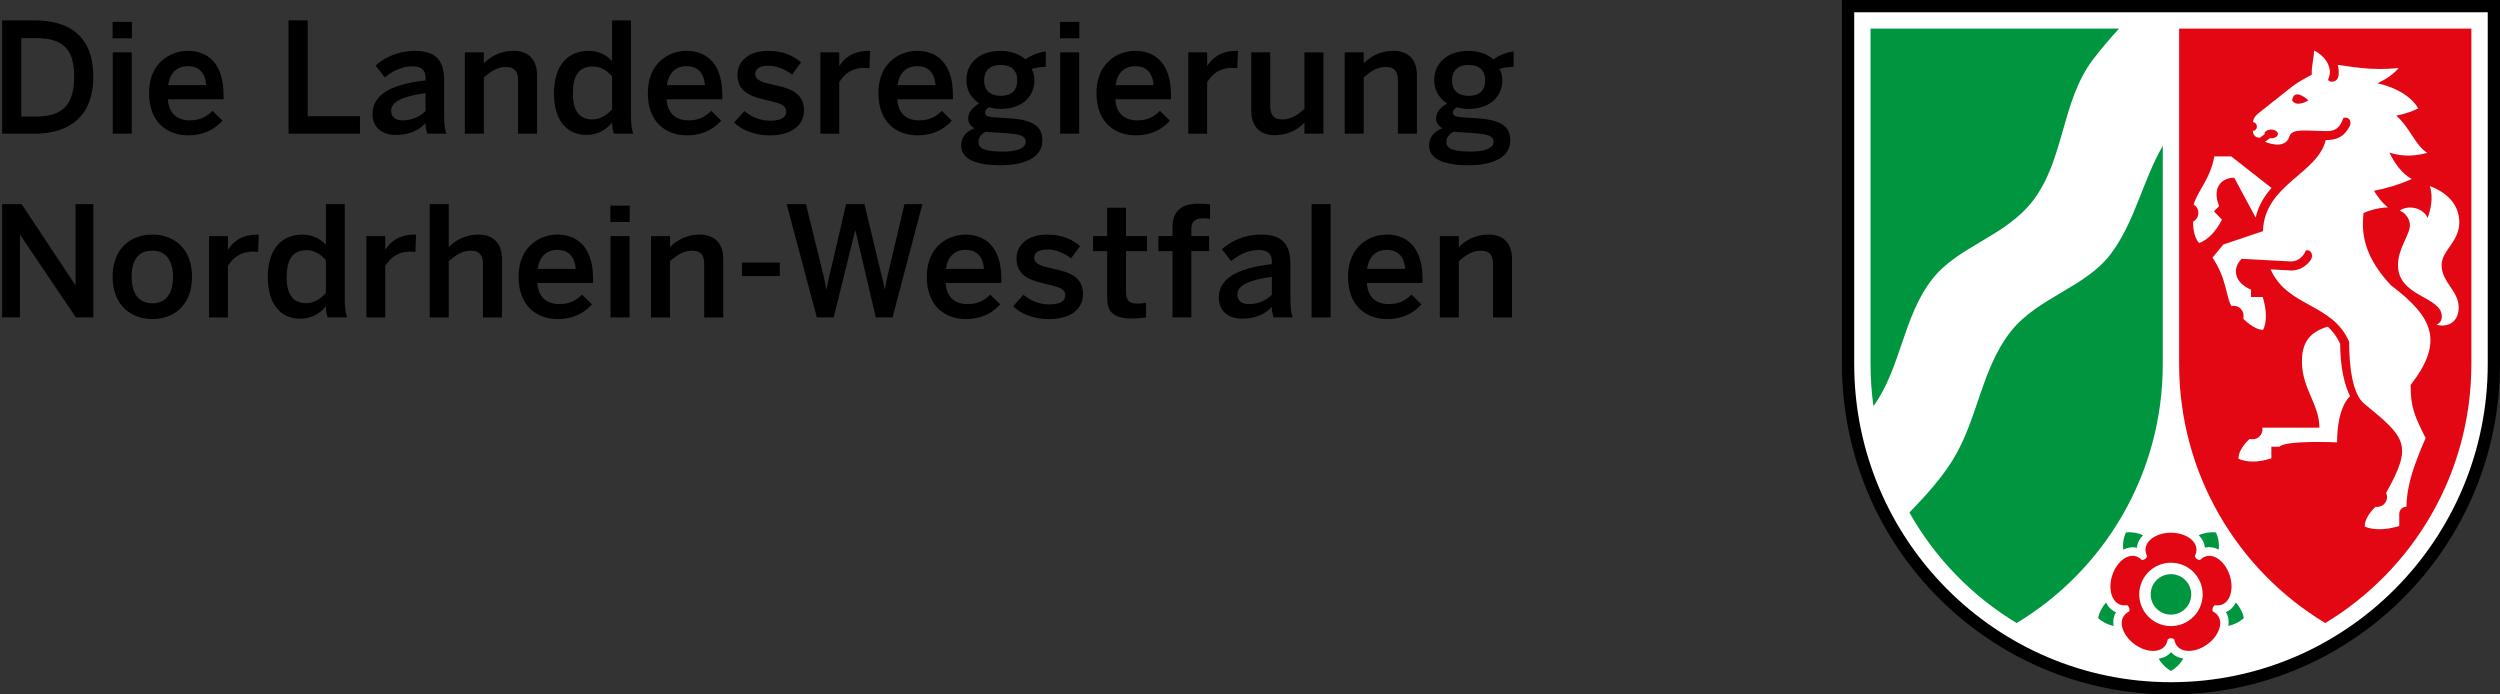
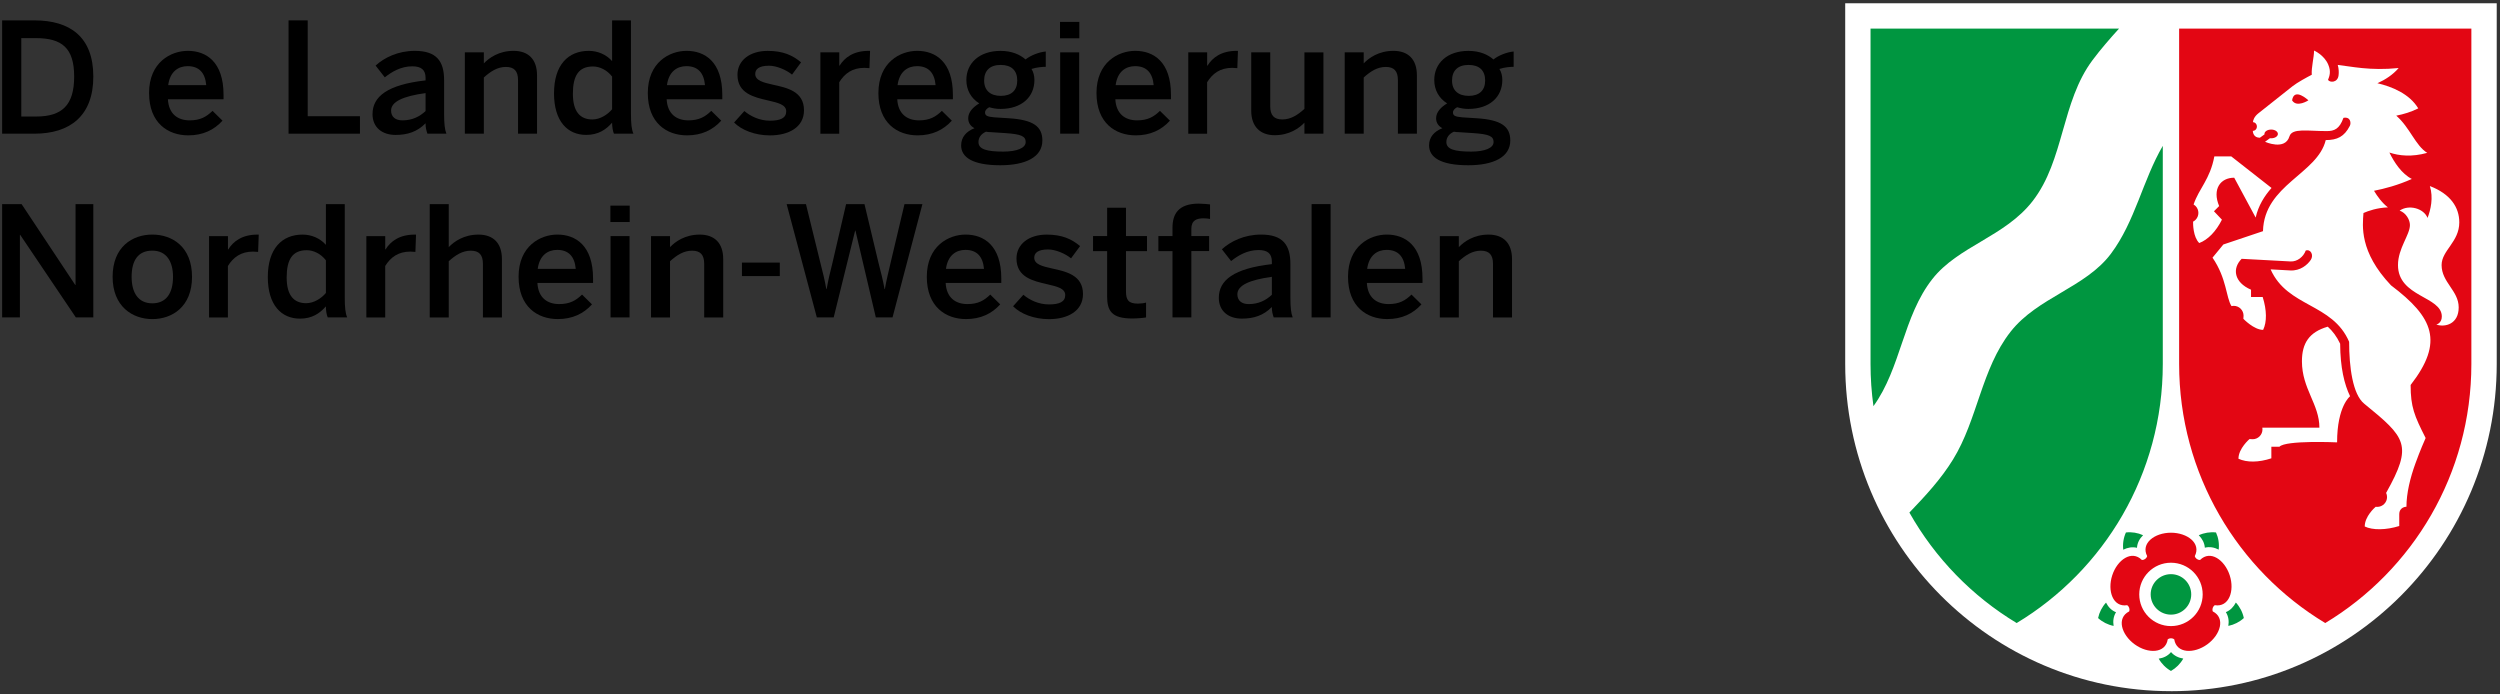
<svg xmlns="http://www.w3.org/2000/svg" width="216" height="60" viewBox="0 0 216 60" fill="none">
  <rect x="0" y="0" width="216" height="60" fill="#333333" stroke="none" />
  <g id="Logo-NRW" clip-path="url(#clip0_274_155)">
    <path id="Vector" fill-rule="evenodd" clip-rule="evenodd" d="M187.571 59.717C172.031 59.717 159.426 47.061 159.426 31.452V0.283H215.717V31.453C215.717 47.061 203.11 59.719 187.57 59.719L187.571 59.717Z" fill="white" />
-     <path id="Vector_2" fill-rule="evenodd" clip-rule="evenodd" d="M216 0V31.453C216 47.216 203.27 60 187.571 60C171.873 60 159.145 47.216 159.145 31.453V0H216ZM214.941 31.453C214.941 46.637 202.679 58.942 187.571 58.942C172.464 58.942 160.204 46.637 160.204 31.453V1.058H214.941V31.453Z" fill="black" />
    <path id="Vector_3" d="M188.635 56.901C188.385 57.347 188.015 57.718 187.571 57.971C187.128 57.719 186.762 57.352 186.512 56.908C186.927 56.845 187.302 56.671 187.576 56.339C187.849 56.659 188.222 56.835 188.635 56.901ZM182.614 54.079C182.115 53.978 181.651 53.743 181.275 53.401C181.379 52.904 181.615 52.441 181.96 52.065C182.147 52.437 182.427 52.74 182.824 52.898C182.598 53.258 182.549 53.668 182.616 54.079H182.614ZM183.449 47.495C183.389 46.988 183.469 46.471 183.68 46.005C184.186 45.948 184.7 46.031 185.163 46.242C184.863 46.536 184.661 46.9 184.635 47.33C184.225 47.23 183.82 47.307 183.447 47.495H183.449ZM189.973 46.245C190.438 46.031 190.954 45.948 191.463 46.005C191.673 46.468 191.755 46.982 191.695 47.487C191.322 47.294 190.915 47.216 190.498 47.321C190.466 46.902 190.269 46.541 189.974 46.244L189.973 46.245ZM193.179 52.059C193.525 52.434 193.764 52.899 193.867 53.4C193.491 53.743 193.027 53.977 192.528 54.078C192.596 53.665 192.544 53.252 192.314 52.889C192.705 52.73 192.987 52.429 193.179 52.057V52.059ZM187.571 53.105C186.603 53.105 185.818 52.322 185.818 51.356C185.818 50.391 186.603 49.607 187.571 49.607C188.539 49.607 189.322 50.391 189.322 51.356C189.322 52.322 188.538 53.105 187.571 53.105ZM161.614 2.469H183.086C182.287 3.347 181.511 4.241 180.798 5.192C178.092 8.801 178.359 13.838 175.625 17.367C173.236 20.453 169.188 21.26 166.952 24.112C164.416 27.344 164.254 31.787 161.866 35.092C161.701 33.903 161.614 32.687 161.614 31.453V2.469ZM186.865 12.601V31.453C186.865 40.962 181.799 49.276 174.24 53.831C170.39 51.511 167.188 48.215 164.971 44.285C166.345 42.854 167.691 41.406 168.737 39.708C170.869 36.254 171.188 31.881 173.713 28.662C176.053 25.682 180.182 24.856 182.382 21.925C184.478 19.131 185.122 15.593 186.865 12.602V12.601Z" fill="#009640" />
    <path id="Vector_4" d="M3.124 10.068C5.362 10.068 6.408 9.089 6.408 6.615C6.408 4.141 5.349 3.294 3.096 3.294H1.839V10.068H3.122H3.124ZM0.184 1.761H2.978C6.05 1.761 8.063 3.19 8.063 6.616C8.063 10.043 6.011 11.55 2.978 11.55H0.184V1.761Z" fill="black" />
-     <path id="Vector_5" d="M9.741 4.524H11.383V11.549H9.741V4.524ZM9.728 1.892H11.396V3.308H9.728V1.892Z" fill="black" />
    <path id="Vector_6" d="M17.818 7.356C17.726 6.285 17.195 5.716 16.215 5.716C15.421 5.716 14.692 6.166 14.533 7.356H17.817H17.818ZM12.878 8.044C12.878 5.371 14.772 4.393 16.229 4.393C17.804 4.393 19.314 5.332 19.314 8.19V8.574H14.507C14.574 9.843 15.355 10.399 16.388 10.399C17.302 10.399 17.831 10.095 18.362 9.578L19.223 10.425C18.494 11.232 17.527 11.695 16.269 11.695C14.508 11.695 12.88 10.624 12.88 8.044H12.878Z" fill="black" />
    <path id="Vector_7" d="M24.93 1.761H26.585V10.042H31.1V11.55H24.93V1.761Z" fill="black" />
    <path id="Vector_8" d="M36.77 9.591V8.044C34.823 8.309 33.79 8.785 33.79 9.552C33.79 10.108 34.174 10.399 34.77 10.399C35.605 10.399 36.254 10.082 36.77 9.593V9.591ZM32.187 9.856C32.187 8.335 33.486 7.315 36.77 6.946V6.735C36.77 6.034 36.399 5.73 35.617 5.73C34.638 5.73 33.844 6.207 33.246 6.683L32.452 5.664C33.208 4.976 34.386 4.394 35.842 4.394C37.723 4.394 38.371 5.293 38.371 6.933V9.83C38.371 10.677 38.425 11.193 38.569 11.55H36.927C36.835 11.259 36.768 11.048 36.768 10.651C36.054 11.38 35.219 11.658 34.172 11.658C33.033 11.658 32.185 11.022 32.185 9.858L32.187 9.856Z" fill="black" />
    <path id="Vector_9" d="M40.162 4.524H41.804V5.477C42.255 5.001 43.101 4.393 44.373 4.393C45.646 4.393 46.4 5.121 46.4 6.509V11.55H44.758V6.92C44.758 6.14 44.427 5.783 43.711 5.783C42.995 5.783 42.4 6.153 41.804 6.695V11.55H40.162V4.524Z" fill="black" />
    <path id="Vector_10" d="M52.886 9.434V6.616C52.45 6.048 51.814 5.744 51.231 5.744C50 5.744 49.497 6.537 49.497 8.099C49.497 9.661 50.133 10.321 51.179 10.321C51.855 10.321 52.504 9.899 52.888 9.435L52.886 9.434ZM47.868 8.058C47.868 5.625 49.074 4.394 50.873 4.394C51.629 4.394 52.37 4.698 52.886 5.28V1.761H54.515V9.83C54.515 10.677 54.569 11.193 54.727 11.55H53.044C52.952 11.352 52.885 10.955 52.885 10.598C52.369 11.193 51.694 11.656 50.647 11.656C49.044 11.656 47.866 10.492 47.866 8.057L47.868 8.058Z" fill="black" />
    <path id="Vector_11" d="M60.91 7.356C60.817 6.285 60.287 5.716 59.307 5.716C58.513 5.716 57.784 6.166 57.625 7.356H60.908H60.91ZM55.97 8.044C55.97 5.371 57.864 4.393 59.32 4.393C60.895 4.393 62.406 5.332 62.406 8.19V8.574H57.599C57.665 9.843 58.446 10.399 59.48 10.399C60.393 10.399 60.923 10.095 61.454 9.578L62.315 10.425C61.586 11.232 60.619 11.695 59.361 11.695C57.6 11.695 55.971 10.624 55.971 8.044H55.97Z" fill="black" />
    <path id="Vector_12" d="M63.426 10.585L64.313 9.593C64.843 10.043 65.624 10.427 66.524 10.427C67.424 10.427 67.928 10.203 67.928 9.621C67.928 9.039 67.213 8.879 66.366 8.681C65.16 8.403 63.717 8.086 63.717 6.459C63.717 5.228 64.776 4.396 66.326 4.396C67.663 4.396 68.485 4.779 69.212 5.387L68.431 6.446C67.915 6.023 67.081 5.678 66.444 5.678C65.544 5.678 65.253 5.995 65.253 6.392C65.253 6.961 65.955 7.133 66.789 7.319C67.995 7.584 69.465 7.888 69.465 9.528C69.465 11.009 68.127 11.698 66.524 11.698C65.227 11.698 64.062 11.235 63.426 10.586V10.585Z" fill="black" />
    <path id="Vector_13" d="M70.884 4.524H72.513V5.675H72.539C72.975 4.975 73.73 4.393 75.068 4.393H75.174L75.12 5.888C75.04 5.875 74.775 5.862 74.682 5.862C73.636 5.862 72.974 6.351 72.51 7.106V11.552H70.881V4.524H70.884Z" fill="black" />
    <path id="Vector_14" d="M80.835 7.356C80.742 6.285 80.212 5.716 79.232 5.716C78.438 5.716 77.709 6.166 77.549 7.356H80.833H80.835ZM75.894 8.044C75.894 5.371 77.789 4.393 79.245 4.393C80.82 4.393 82.33 5.332 82.33 8.19V8.574H77.523C77.59 9.843 78.371 10.399 79.405 10.399C80.317 10.399 80.848 10.095 81.377 9.578L82.238 10.425C81.509 11.232 80.542 11.695 79.284 11.695C77.523 11.695 75.894 10.624 75.894 8.044Z" fill="black" />
    <path id="Vector_15" d="M87.89 6.959C87.89 6.086 87.388 5.61 86.46 5.61C85.532 5.61 85.03 6.099 85.03 6.959C85.03 7.819 85.573 8.283 86.473 8.283C87.373 8.283 87.89 7.819 87.89 6.959ZM88.619 12.279C88.619 11.776 88.261 11.591 86.831 11.498L85.612 11.419C85.466 11.419 85.334 11.406 85.189 11.378C84.725 11.589 84.54 11.921 84.54 12.277C84.54 12.898 85.254 13.098 86.684 13.098C87.876 13.098 88.618 12.781 88.618 12.277L88.619 12.279ZM83.044 12.557C83.044 11.856 83.48 11.354 84.196 11.076C83.838 10.89 83.653 10.599 83.653 10.216C83.653 9.687 84.076 9.25 84.606 8.933C83.891 8.483 83.493 7.769 83.493 6.909C83.493 5.467 84.606 4.396 86.447 4.396C87.413 4.396 88.129 4.713 88.606 5.137C89.057 4.779 89.771 4.503 90.354 4.449V5.773C90.037 5.773 89.586 5.812 89.122 5.958C89.282 6.21 89.374 6.54 89.374 6.911C89.374 8.379 88.276 9.411 86.447 9.411C86.05 9.411 85.811 9.357 85.467 9.265C85.256 9.383 85.109 9.53 85.109 9.715C85.109 9.993 85.295 10.086 85.916 10.138L87.161 10.217C89.241 10.349 90.061 10.905 90.061 12.136C90.061 13.578 88.605 14.278 86.432 14.278C84.009 14.278 83.041 13.578 83.041 12.558L83.044 12.557Z" fill="black" />
    <path id="Vector_16" d="M91.599 4.524H93.241V11.549H91.599V4.524ZM91.586 1.892H93.254V3.308H91.586V1.892Z" fill="black" />
    <path id="Vector_17" d="M99.677 7.356C99.584 6.285 99.053 5.716 98.074 5.716C97.28 5.716 96.551 6.166 96.391 7.356H99.675H99.677ZM94.736 8.044C94.736 5.371 96.63 4.393 98.087 4.393C99.662 4.393 101.172 5.332 101.172 8.19V8.574H96.365C96.432 9.843 97.213 10.399 98.246 10.399C99.159 10.399 99.69 10.095 100.22 9.578L101.081 10.425C100.352 11.232 99.385 11.695 98.128 11.695C96.367 11.695 94.738 10.624 94.738 8.044H94.736Z" fill="black" />
    <path id="Vector_18" d="M102.669 4.524H104.298V5.675H104.324C104.762 4.975 105.515 4.393 106.853 4.393H106.959L106.905 5.888C106.825 5.875 106.56 5.862 106.467 5.862C105.421 5.862 104.759 6.351 104.295 7.106V11.552H102.666V4.524H102.669Z" fill="black" />
    <path id="Vector_19" d="M108.106 9.565V4.524H109.748V9.182C109.748 9.962 110.079 10.32 110.795 10.32C111.511 10.32 112.106 9.949 112.702 9.408V4.526H114.344V11.55H112.702V10.598C112.251 11.074 111.403 11.682 110.132 11.682C108.901 11.682 108.106 10.954 108.106 9.565Z" fill="black" />
    <path id="Vector_20" d="M116.183 4.524H117.825V5.477C118.275 5.001 119.123 4.393 120.394 4.393C121.665 4.393 122.42 5.121 122.42 6.509V11.55H120.778V6.92C120.778 6.14 120.448 5.783 119.732 5.783C119.016 5.783 118.42 6.153 117.825 6.695V11.55H116.183V4.524Z" fill="black" />
    <path id="Vector_21" fill-rule="evenodd" clip-rule="evenodd" d="M188.277 2.469H213.526V31.453C213.526 40.962 208.461 49.276 200.902 53.831C193.342 49.276 188.277 40.96 188.277 31.453V2.469ZM212.483 19.215C212.483 20.906 210.954 21.638 210.954 22.901C210.954 24.395 212.431 25.116 212.431 26.558C212.431 28 211.258 28.301 210.498 28.044C210.498 28.044 210.973 27.929 210.973 27.349C210.973 25.583 207.186 25.676 207.186 22.902C207.186 21.452 208.218 20.296 208.218 19.441C208.218 19.006 207.889 18.393 207.33 18.199C208.104 17.65 209.406 17.986 209.741 18.827C210.01 18.128 210.256 17.086 209.94 16.075C211.72 16.756 212.482 17.913 212.483 19.209V19.217V19.215ZM198.036 8.668C198.435 9.33 199.446 8.668 199.446 8.668C199.446 8.668 198.22 7.509 198.036 8.668ZM204.313 45.489C204.313 44.615 205.172 43.86 205.258 43.786C205.3 43.792 205.344 43.795 205.39 43.795C205.86 43.795 206.241 43.415 206.241 42.945C206.241 42.817 206.212 42.695 206.161 42.586C208.493 38.426 207.876 37.823 204.259 34.872C203.27 34.064 202.965 31.702 202.965 29.532C201.527 26.176 197.644 26.567 196.18 23.273L197.877 23.366C198.747 23.413 199.359 22.886 199.651 22.454C199.921 22.049 199.655 21.498 199.216 21.646C199.019 22.189 198.487 22.621 197.898 22.589L193.68 22.361C192.842 23.195 193.021 24.4 194.489 25.03V25.66H195.496C195.854 26.796 195.867 27.815 195.535 28.501C194.733 28.501 193.827 27.544 193.827 27.544C193.83 27.444 193.843 27.361 193.843 27.275C193.843 26.805 193.462 26.425 192.993 26.425C192.925 26.425 192.862 26.433 192.8 26.446C192.321 25.689 192.398 24.066 191.161 22.262L192.097 21.124L195.522 19.973C195.621 15.961 200.236 15.033 200.944 12.103C201.932 12.103 202.547 11.81 203.026 10.874C203.151 10.632 203.092 10.061 202.474 10.183C202.129 11.155 201.673 11.326 201.034 11.326C199.371 11.326 198.03 11.046 197.807 11.786C197.431 13.034 195.698 12.251 195.698 12.251L196.121 11.942C196.157 11.947 196.191 11.949 196.228 11.949C196.551 11.949 196.809 11.78 196.809 11.572C196.809 11.363 196.549 11.194 196.228 11.194C195.908 11.194 195.649 11.363 195.649 11.572C195.649 11.585 195.649 11.598 195.652 11.611L195.255 11.9C194.741 11.9 194.653 11.498 194.64 11.308C194.842 11.308 194.995 11.141 194.995 10.933C194.995 10.725 194.842 10.557 194.656 10.557C194.663 10.404 194.751 10.087 195.117 9.796L198.074 7.452C198.503 7.112 199.358 6.655 199.737 6.459C199.69 5.815 199.934 4.968 199.934 4.368C199.934 4.368 200.804 4.74 201.161 5.584C201.423 6.208 201.257 6.597 201.141 6.903C201.301 7.155 201.973 7.156 202.052 6.511C202.083 6.257 202.078 5.956 201.982 5.61C203.133 5.735 204.752 6.129 207.245 5.878C206.741 6.462 206.091 6.885 205.408 7.19C206.648 7.483 208.174 8.094 208.937 9.364C208.339 9.668 207.684 9.866 207.035 9.993C208.226 11.028 208.692 12.579 209.712 13.207C208.391 13.573 207.302 13.47 206.444 13.179C206.859 14.026 207.501 15.011 208.383 15.462C207.185 16 206.018 16.307 205.115 16.483C205.396 16.954 205.811 17.534 206.318 17.918C205.387 17.952 204.64 18.212 204.204 18.404C204.126 19.49 203.826 21.747 206.583 24.653C210.257 27.428 211.173 29.532 208.278 33.263C208.278 35.153 208.594 35.914 209.575 37.845C209.491 38.034 209.089 38.941 208.688 40.053C208.247 41.271 207.917 42.607 207.917 43.782C207.917 43.782 207.296 43.779 207.296 44.442V45.447C206.152 45.805 204.991 45.818 204.313 45.489ZM190.014 20.999C189.483 20.475 189.477 19.35 189.482 19.15C189.557 19.111 189.628 19.061 189.692 18.997C190.024 18.666 190.024 18.128 189.692 17.794C189.641 17.744 189.586 17.702 189.527 17.666C190.006 16.253 190.941 15.519 191.319 13.514H192.782L196.261 16.24C195.641 16.939 195.127 17.757 194.889 18.797L193.036 15.354C191.846 15.354 191.119 16.336 191.734 17.804L191.286 18.253L191.975 18.981C191.46 20.002 190.77 20.713 190.014 20.999ZM195.467 36.953H200.396C200.396 34.924 198.887 33.593 198.887 31.219C198.887 29.667 199.498 28.693 201.118 28.225C201.525 28.592 201.89 29.06 202.189 29.699C202.202 31.779 202.55 33.204 203.047 34.236C203.047 34.236 201.925 35.088 201.925 38.221C201.925 38.221 197.478 38.018 196.946 38.596H196.245V39.599C195.149 39.96 194.131 39.972 193.402 39.635C193.402 38.744 194.359 37.933 194.359 37.933C194.458 37.937 194.539 37.95 194.626 37.95C195.096 37.95 195.477 37.569 195.477 37.099C195.477 37.049 195.472 36.998 195.464 36.951L195.467 36.953ZM184.434 55.669C183.283 54.834 182.852 53.385 183.96 52.826C184.035 52.631 183.96 52.403 183.786 52.289C182.561 52.486 182.058 51.06 182.497 49.709C182.935 48.359 184.183 47.502 185.057 48.38C185.267 48.391 185.461 48.25 185.514 48.048C184.948 46.946 186.149 46.026 187.573 46.026C188.993 46.026 190.196 46.946 189.63 48.048C189.683 48.25 189.879 48.391 190.087 48.38C190.962 47.502 192.209 48.359 192.648 49.709C193.088 51.06 192.583 52.486 191.36 52.289C191.184 52.403 191.109 52.631 191.185 52.826C192.292 53.385 191.861 54.835 190.71 55.671C189.56 56.506 188.048 56.467 187.856 55.243C187.693 55.112 187.454 55.112 187.291 55.243C187.101 56.467 185.588 56.506 184.437 55.671L184.434 55.669ZM190.312 51.356C190.312 52.868 189.085 54.094 187.571 54.094C186.058 54.094 184.831 52.868 184.831 51.356C184.831 49.844 186.058 48.619 187.571 48.619C189.085 48.619 190.312 49.844 190.312 51.356Z" fill="#E30613" />
    <path id="Vector_22" d="M128.317 6.959C128.317 6.086 127.814 5.61 126.886 5.61C125.959 5.61 125.456 6.099 125.456 6.959C125.456 7.819 125.999 8.283 126.899 8.283C127.799 8.283 128.317 7.819 128.317 6.959ZM129.046 12.279C129.046 11.776 128.688 11.591 127.257 11.498L126.039 11.419C125.892 11.419 125.76 11.406 125.615 11.378C125.152 11.589 124.966 11.921 124.966 12.277C124.966 12.898 125.682 13.098 127.111 13.098C128.304 13.098 129.044 12.781 129.044 12.277L129.046 12.279ZM123.471 12.557C123.471 11.856 123.908 11.354 124.623 11.076C124.265 10.89 124.079 10.599 124.079 10.216C124.079 9.687 124.502 9.25 125.033 8.933C124.317 8.483 123.92 7.769 123.92 6.909C123.92 5.467 125.033 4.396 126.873 4.396C127.84 4.396 128.554 4.713 129.033 5.137C129.484 4.779 130.198 4.503 130.78 4.449V5.773C130.463 5.773 130.012 5.812 129.549 5.958C129.708 6.21 129.801 6.54 129.801 6.911C129.801 8.379 128.701 9.411 126.875 9.411C126.478 9.411 126.239 9.357 125.895 9.265C125.684 9.383 125.537 9.53 125.537 9.715C125.537 9.993 125.723 10.086 126.344 10.138L127.589 10.217C129.669 10.349 130.489 10.905 130.489 12.136C130.489 13.578 129.033 14.278 126.86 14.278C124.437 14.278 123.471 13.578 123.471 12.558V12.557Z" fill="black" />
    <path id="Vector_23" d="M0.184 17.635H1.866L6.501 24.621H6.527V17.635H8.063V27.425H6.553L1.746 20.293H1.72V27.425H0.184V17.635Z" fill="black" />
    <path id="Vector_24" d="M14.949 23.918C14.949 22.608 14.393 21.655 13.161 21.655C11.929 21.655 11.372 22.502 11.372 23.918C11.372 25.255 11.916 26.207 13.161 26.207C14.339 26.207 14.949 25.36 14.949 23.918ZM9.73 23.918C9.73 21.325 11.439 20.267 13.161 20.267C14.882 20.267 16.591 21.325 16.591 23.918C16.591 26.511 14.869 27.57 13.161 27.57C11.452 27.57 9.73 26.485 9.73 23.918Z" fill="black" />
    <path id="Vector_25" d="M18.066 20.401H19.695V21.551H19.721C20.157 20.851 20.912 20.269 22.25 20.269H22.355L22.302 21.764C22.222 21.751 21.957 21.738 21.864 21.738C20.817 21.738 20.155 22.228 19.691 22.982V27.428H18.062V20.404L18.066 20.401Z" fill="black" />
    <path id="Vector_26" d="M28.158 25.308V22.491C27.72 21.922 27.085 21.618 26.503 21.618C25.271 21.618 24.768 22.412 24.768 23.974C24.768 25.536 25.404 26.196 26.451 26.196C27.126 26.196 27.775 25.773 28.16 25.31L28.158 25.308ZM23.139 23.933C23.139 21.498 24.345 20.269 26.145 20.269C26.9 20.269 27.642 20.573 28.158 21.155V17.635H29.787V25.705C29.787 26.552 29.84 27.067 29.998 27.425H28.316C28.223 27.227 28.156 26.83 28.156 26.472C27.64 27.067 26.965 27.531 25.919 27.531C24.316 27.531 23.138 26.367 23.138 23.931L23.139 23.933Z" fill="black" />
    <path id="Vector_27" d="M31.655 20.401H33.284V21.551H33.31C33.746 20.851 34.501 20.269 35.839 20.269H35.944L35.891 21.764C35.811 21.751 35.547 21.738 35.455 21.738C34.408 21.738 33.746 22.228 33.282 22.982V27.428H31.653V20.404L31.655 20.401Z" fill="black" />
    <path id="Vector_28" d="M37.129 17.635H38.771V21.353C39.222 20.877 40.068 20.269 41.34 20.269C42.613 20.269 43.366 20.997 43.366 22.385V27.427H41.724V22.797C41.724 22.016 41.394 21.659 40.678 21.659C39.962 21.659 39.366 22.029 38.771 22.571V27.427H37.129V17.637V17.635Z" fill="black" />
    <path id="Vector_29" d="M49.744 23.231C49.651 22.159 49.121 21.59 48.141 21.59C47.347 21.59 46.618 22.041 46.459 23.231H49.742H49.744ZM44.804 23.918C44.804 21.246 46.698 20.267 48.154 20.267C49.73 20.267 51.24 21.207 51.24 24.063V24.447H46.433C46.499 25.716 47.28 26.272 48.314 26.272C49.227 26.272 49.757 25.968 50.288 25.451L51.148 26.298C50.419 27.105 49.453 27.568 48.195 27.568C46.434 27.568 44.805 26.497 44.805 23.917L44.804 23.918Z" fill="black" />
    <path id="Vector_30" d="M52.751 20.4H54.393V27.425H52.751V20.4ZM52.738 17.767H54.406V19.183H52.738V17.767Z" fill="black" />
    <path id="Vector_31" d="M56.248 20.401H57.89V21.353C58.341 20.877 59.187 20.269 60.459 20.269C61.732 20.269 62.485 20.997 62.485 22.385V27.427H60.843V22.797C60.843 22.016 60.513 21.659 59.797 21.659C59.081 21.659 58.486 22.029 57.89 22.571V27.427H56.248V20.402V20.401Z" fill="black" />
    <path id="Vector_32" d="M64.103 22.688H67.374V23.853H64.103V22.688Z" fill="black" />
    <path id="Vector_33" d="M67.966 17.635H69.634L70.879 22.702C71.077 23.483 71.263 24.211 71.394 24.978H71.421C71.552 24.224 71.725 23.496 71.923 22.717L73.102 17.637H74.691L75.91 22.743C76.122 23.577 76.281 24.159 76.426 24.978H76.452C76.599 24.131 76.743 23.616 76.929 22.782L78.148 17.635H79.697L77.114 27.425H75.671L73.91 19.924H73.884L72.031 27.425H70.574L67.966 17.635Z" fill="black" />
    <path id="Vector_34" d="M85.017 23.231C84.924 22.159 84.393 21.59 83.414 21.59C82.62 21.59 81.891 22.041 81.731 23.231H85.015H85.017ZM80.076 23.918C80.076 21.246 81.97 20.267 83.427 20.267C85.002 20.267 86.512 21.207 86.512 24.063V24.447H81.705C81.772 25.716 82.553 26.272 83.586 26.272C84.499 26.272 85.03 25.968 85.558 25.451L86.419 26.298C85.69 27.105 84.724 27.568 83.466 27.568C81.705 27.568 80.076 26.497 80.076 23.917V23.918Z" fill="black" />
    <path id="Vector_35" d="M87.533 26.459L88.42 25.468C88.95 25.918 89.731 26.302 90.631 26.302C91.531 26.302 92.036 26.077 92.036 25.495C92.036 24.913 91.32 24.754 90.473 24.556C89.268 24.278 87.824 23.961 87.824 22.333C87.824 21.103 88.883 20.27 90.433 20.27C91.77 20.27 92.592 20.654 93.32 21.262L92.538 22.32C92.022 21.898 91.188 21.553 90.552 21.553C89.652 21.553 89.359 21.87 89.359 22.268C89.359 22.837 90.06 23.01 90.895 23.195C92.101 23.46 93.57 23.764 93.57 25.404C93.57 26.887 92.233 27.575 90.63 27.575C89.331 27.575 88.166 27.111 87.531 26.462L87.533 26.459Z" fill="black" />
    <path id="Vector_36" d="M95.656 25.586V21.696H94.438V20.399H95.656V17.951H97.285V20.399H99.1V21.696H97.285V25.175C97.285 25.929 97.51 26.233 98.319 26.233C98.558 26.233 98.862 26.194 99.02 26.141V27.425C98.847 27.464 98.239 27.518 97.827 27.518C96.039 27.518 95.655 26.856 95.655 25.586H95.656Z" fill="black" />
    <path id="Vector_37" d="M101.303 21.696H100.084V20.399H101.303V19.683C101.303 18.506 101.793 17.593 103.581 17.593C103.885 17.593 104.429 17.646 104.548 17.66V18.916C104.442 18.89 104.177 18.863 103.991 18.863C103.409 18.863 102.932 19.022 102.932 19.776V20.397H104.468V21.694H102.932V27.423H101.303V21.694V21.696Z" fill="black" />
    <path id="Vector_38" d="M109.889 25.466V23.918C107.943 24.183 106.909 24.66 106.909 25.427C106.909 25.983 107.293 26.274 107.889 26.274C108.724 26.274 109.371 25.957 109.889 25.468V25.466ZM105.306 25.731C105.306 24.209 106.605 23.192 109.889 22.821V22.61C109.889 21.909 109.518 21.603 108.737 21.603C107.757 21.603 106.961 22.08 106.366 22.556L105.572 21.537C106.327 20.849 107.505 20.267 108.961 20.267C110.841 20.267 111.49 21.166 111.49 22.806V25.703C111.49 26.55 111.544 27.066 111.688 27.423H110.047C109.954 27.132 109.887 26.921 109.887 26.524C109.171 27.253 108.338 27.529 107.292 27.529C106.153 27.529 105.305 26.895 105.305 25.729L105.306 25.731Z" fill="black" />
    <path id="Vector_39" d="M113.322 17.635H114.964V27.425H113.322V17.635Z" fill="black" />
    <path id="Vector_40" d="M121.408 23.231C121.315 22.159 120.787 21.59 119.805 21.59C119.011 21.59 118.282 22.041 118.123 23.231H121.407H121.408ZM116.468 23.918C116.468 21.246 118.362 20.267 119.818 20.267C121.395 20.267 122.904 21.207 122.904 24.063V24.447H118.097C118.163 25.716 118.944 26.272 119.978 26.272C120.892 26.272 121.421 25.968 121.952 25.451L122.813 26.298C122.084 27.105 121.117 27.568 119.859 27.568C118.098 27.568 116.469 26.497 116.469 23.917L116.468 23.918Z" fill="black" />
    <path id="Vector_41" d="M124.4 20.401H126.042V21.353C126.493 20.877 127.341 20.269 128.612 20.269C129.883 20.269 130.638 20.997 130.638 22.385V27.427H128.996V22.797C128.996 22.016 128.664 21.659 127.949 21.659C127.235 21.659 126.638 22.029 126.042 22.571V27.427H124.4V20.402V20.401Z" fill="black" />
  </g>
  <defs>
    <clipPath id="clip0_274_155">
      <rect width="215.816" height="60" fill="white" transform="translate(0.184)" />
    </clipPath>
  </defs>
</svg>